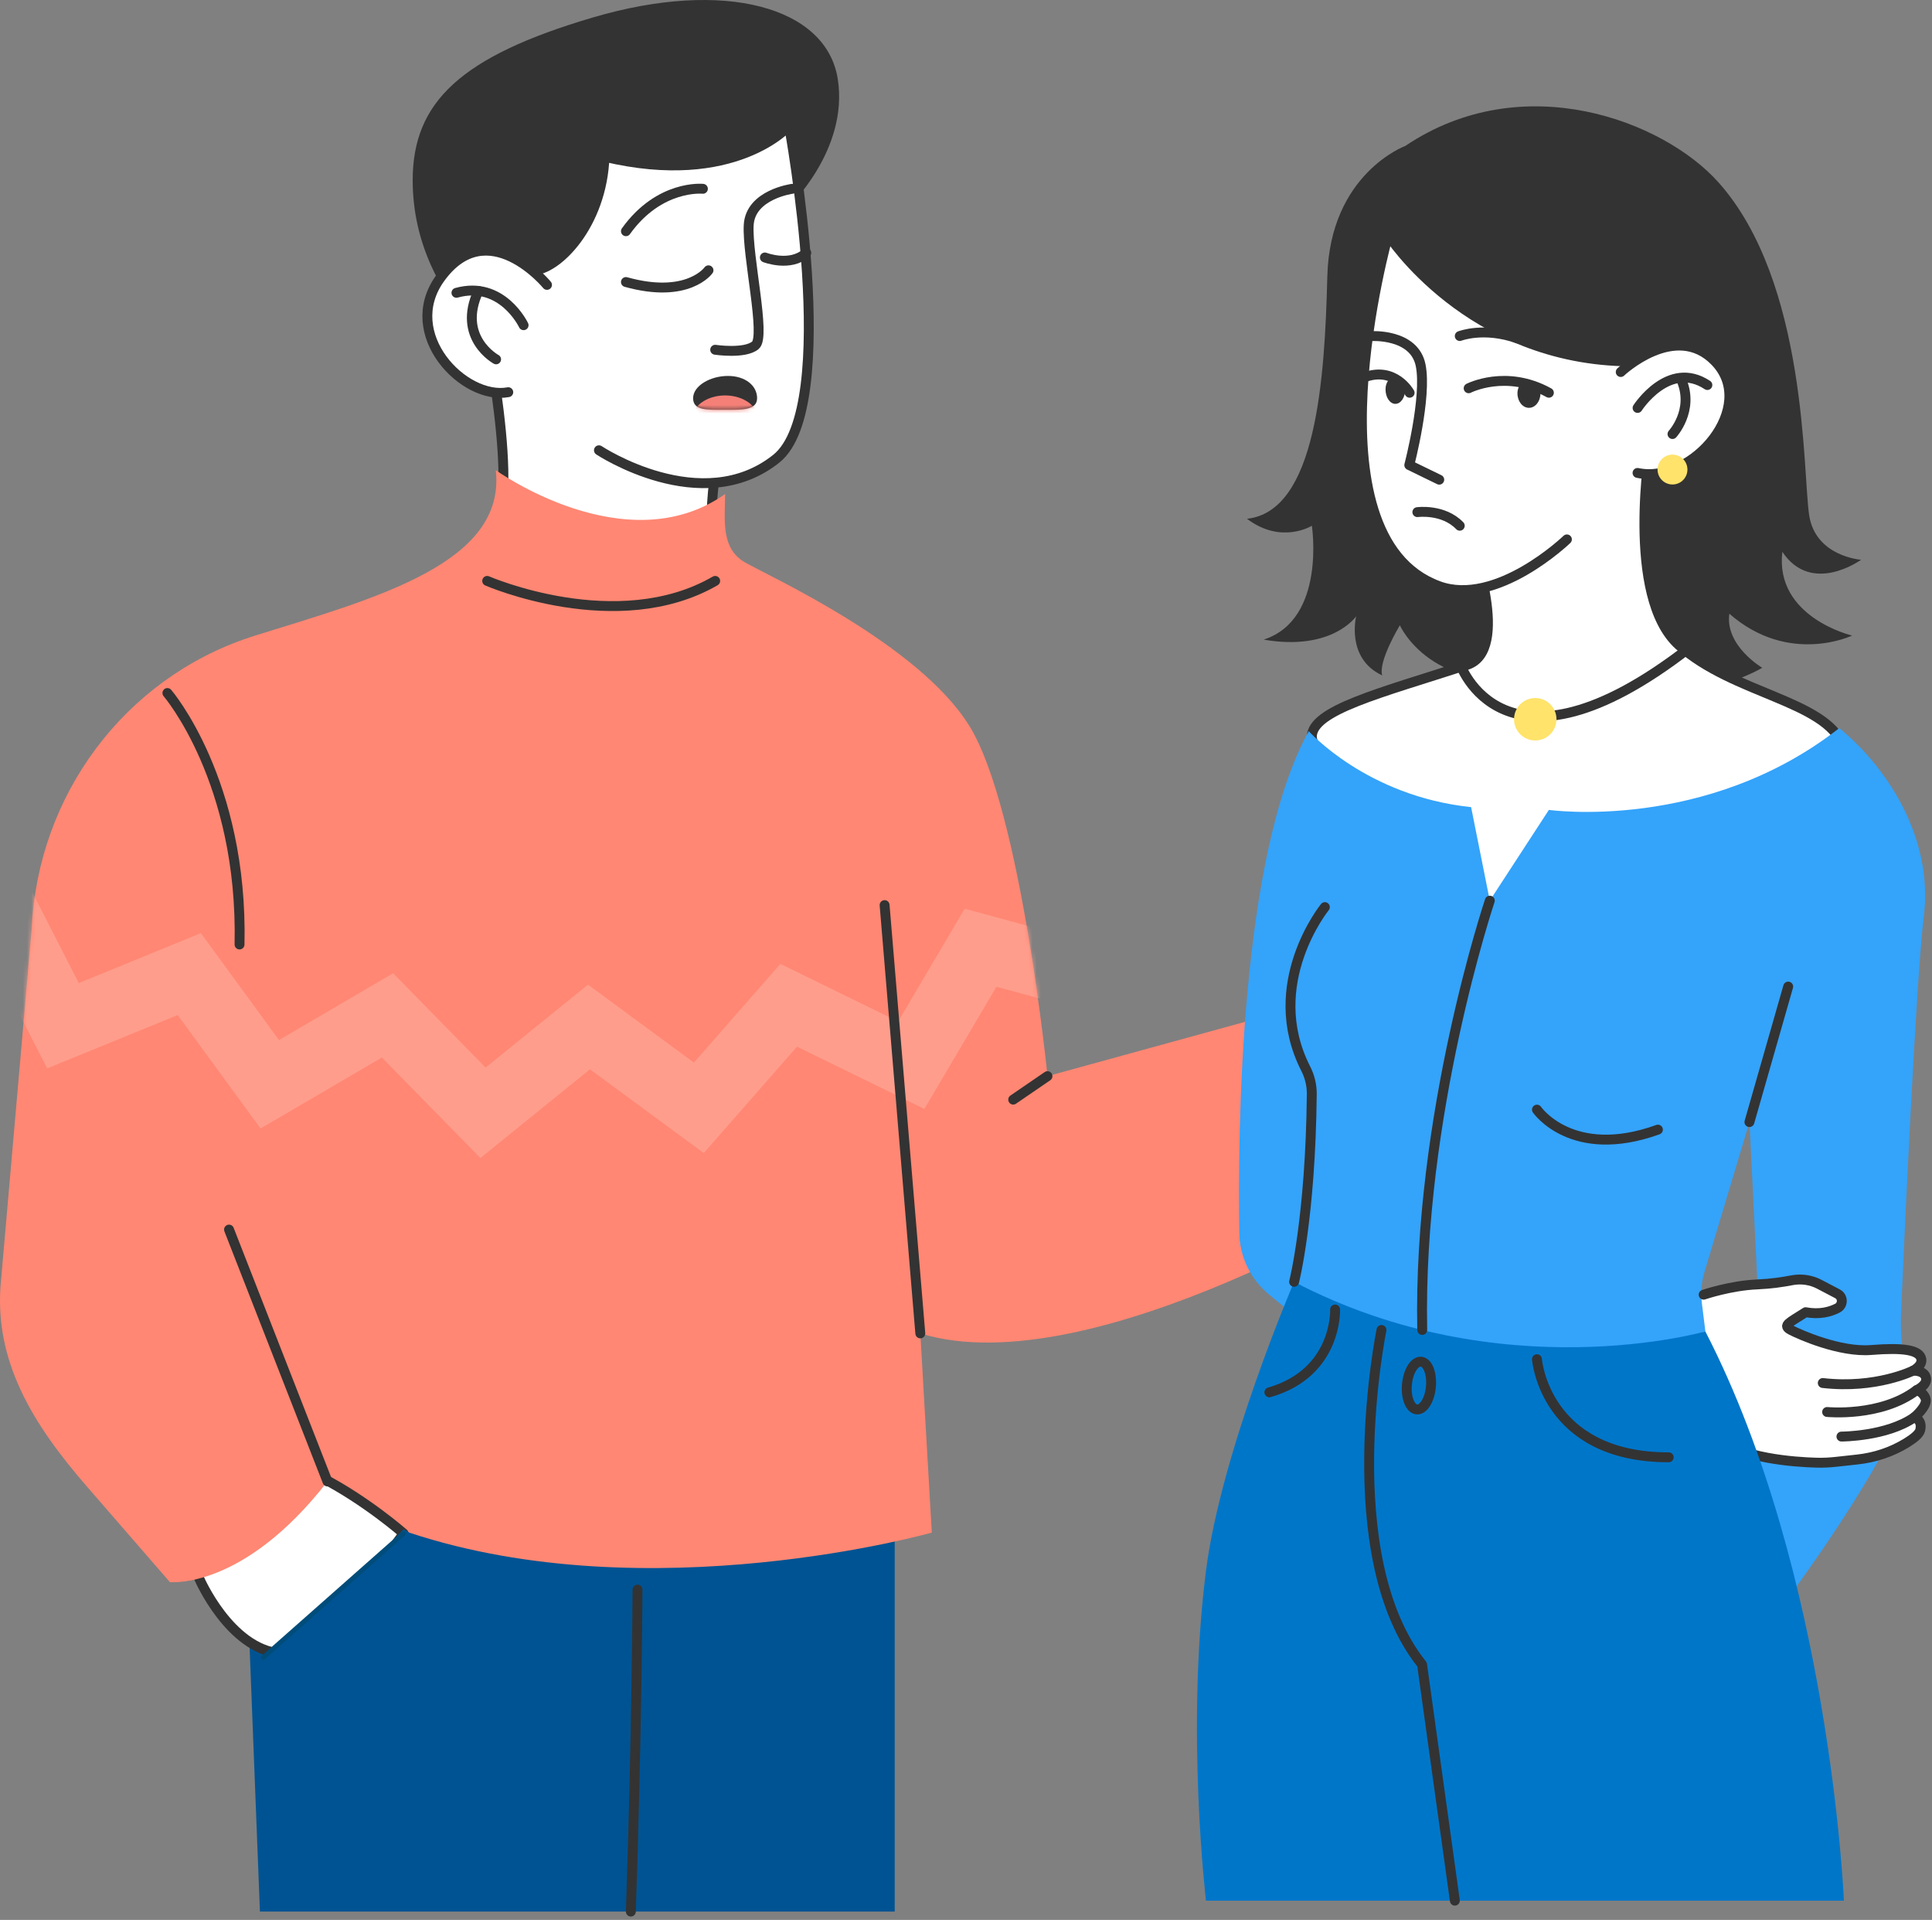
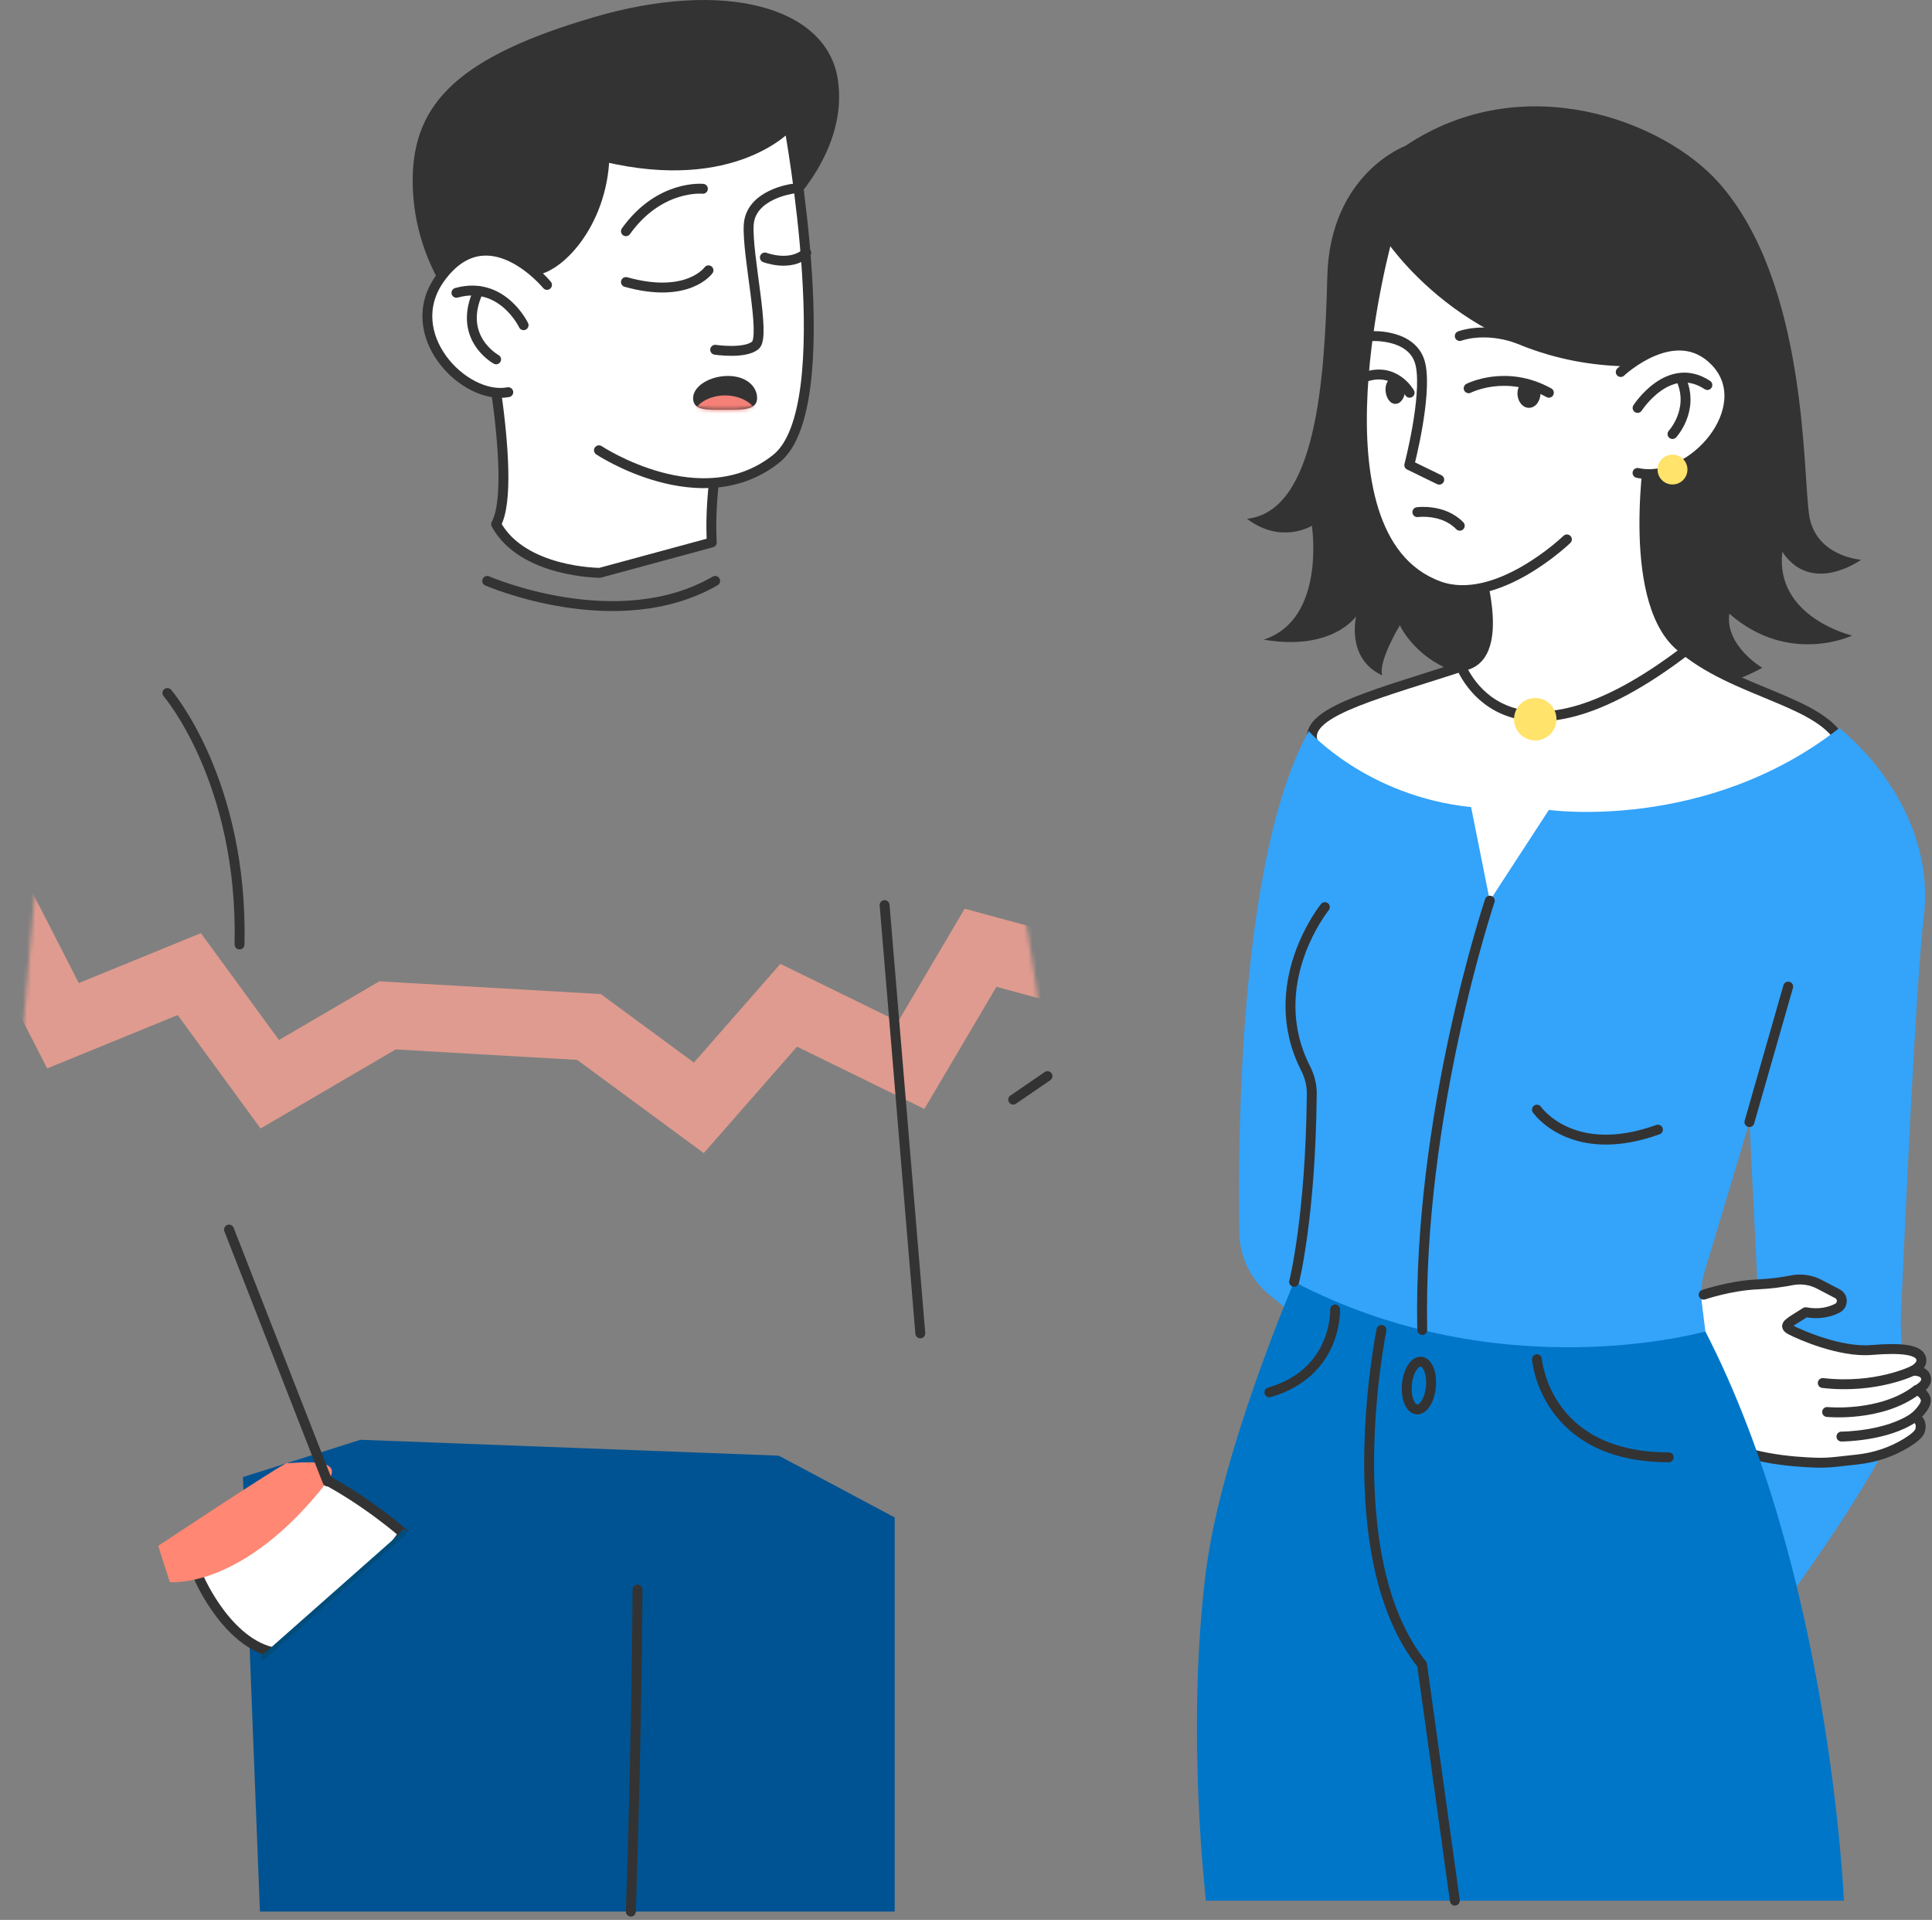
<svg xmlns="http://www.w3.org/2000/svg" width="465" height="462" viewBox="0 0 465 462" fill="none">
  <rect x="0" y="0" width="465" height="462" fill="#808080" stroke="none" />
  <path d="M215.342 365.156V459.99H62.559L58.475 355.442L86.755 346.465L187.436 350.287L215.342 365.156Z" fill="#005392" />
  <path d="M189.554 50.051C189.554 50.051 204.346 36.247 201.632 18.991C198.917 1.735 174.512 -5.17 142.714 4.199C110.915 13.568 99.326 24.533 99.326 43.396C99.326 74.081 127.255 90.855 127.255 90.855L189.548 50.051H189.554Z" fill="#333333" />
  <path d="M115.153 70.001C115.153 70.001 125.112 115.71 119.403 126.15C125.808 137.841 144.386 137.841 144.386 137.841L171.315 130.537C171.315 130.537 169.857 110.531 177.786 94.549C185.72 78.567 159.208 74.085 159.208 74.085" fill="white" />
  <path d="M115.153 70.001C115.153 70.001 125.112 115.71 119.403 126.15C125.808 137.841 144.386 137.841 144.386 137.841L171.315 130.537C171.315 130.537 169.857 110.531 177.786 94.549C185.72 78.567 159.208 74.085 159.208 74.085" stroke="#333333" stroke-width="2.381" stroke-linecap="round" stroke-linejoin="round" />
  <path d="M144.154 108.352C144.154 108.352 168.851 124.739 186.84 110.382C202.436 97.935 189.9 30.256 189.9 30.256C189.9 30.256 176.881 45.185 145.494 37.721C144.922 54.185 134.041 65.084 128.106 65.084" fill="white" />
  <path d="M144.154 108.352C144.154 108.352 168.851 124.739 186.84 110.382C202.436 97.935 189.9 30.256 189.9 30.256C189.9 30.256 176.881 45.185 145.494 37.721C144.922 54.185 134.041 65.084 128.106 65.084" stroke="#333333" stroke-width="2.381" stroke-linecap="round" stroke-linejoin="round" />
  <path d="M131.654 68.555C131.654 68.555 117.398 51.174 105.975 66.894C96.165 80.394 111.671 96.377 122.332 94.377" fill="white" />
  <path d="M131.654 68.555C131.654 68.555 117.398 51.174 105.975 66.894C96.165 80.394 111.671 96.377 122.332 94.377" stroke="#333333" stroke-width="2.381" stroke-linecap="round" stroke-linejoin="round" />
  <path d="M126.019 78.256C126.019 78.256 120.877 67.405 109.858 70.459L126.019 78.256Z" fill="white" />
  <path d="M126.019 78.256C126.019 78.256 120.877 67.405 109.858 70.459" stroke="#333333" stroke-width="2.381" stroke-linecap="round" stroke-linejoin="round" />
  <path d="M119.404 86.472C119.404 86.472 109.88 81.305 115.154 70.001L119.404 86.472Z" fill="white" />
  <path d="M119.404 86.472C119.404 86.472 109.88 81.305 115.154 70.001" stroke="#333333" stroke-width="2.381" stroke-linecap="round" stroke-linejoin="round" />
  <path d="M190.682 45.434C190.682 45.434 180.598 46.773 180.199 54.166C179.801 61.559 184.366 80.94 181.813 83.089C179.259 85.238 172.134 84.166 172.134 84.166" fill="white" />
  <path d="M190.682 45.434C190.682 45.434 180.598 46.773 180.199 54.166C179.801 61.559 184.366 80.94 181.813 83.089C179.259 85.238 172.134 84.166 172.134 84.166" stroke="#333333" stroke-width="2.381" stroke-linecap="round" stroke-linejoin="round" />
  <path d="M169.176 45.431C169.176 45.431 158.735 44.348 150.651 55.64L169.176 45.431Z" fill="white" />
  <path d="M169.176 45.431C169.176 45.431 158.735 44.348 150.651 55.64" stroke="#333333" stroke-width="2.381" stroke-linecap="round" stroke-linejoin="round" />
  <path d="M170.521 65.046C170.521 65.046 165.592 72.034 150.651 67.868L170.521 65.046Z" fill="white" />
  <path d="M170.521 65.046C170.521 65.046 165.592 72.034 150.651 67.868" stroke="#333333" stroke-width="2.381" stroke-linecap="round" stroke-linejoin="round" />
  <path d="M184.092 61.957C184.092 61.957 190.188 64.326 194.063 60.856L184.092 61.957Z" fill="white" />
  <path d="M184.092 61.957C184.092 61.957 190.188 64.326 194.063 60.856" stroke="#333333" stroke-width="2.381" stroke-linecap="round" stroke-linejoin="round" />
  <path d="M182.221 95.815C182.221 98.779 178.525 98.619 174.275 98.619C170.025 98.619 166.822 98.779 166.822 95.815C166.822 92.851 170.941 90.464 175.197 90.464C179.448 90.464 182.221 92.851 182.221 95.815Z" fill="#333333" />
  <mask id="mask0_4536_17097" style="mask-type:luminance" maskUnits="userSpaceOnUse" x="166" y="90" width="17" height="9">
    <path d="M182.216 95.818C182.216 98.782 178.52 98.622 174.269 98.622C170.019 98.622 166.817 98.782 166.817 95.818C166.817 92.854 170.936 90.467 175.192 90.467C179.442 90.467 182.216 92.854 182.216 95.818Z" fill="white" />
  </mask>
  <g mask="url(#mask0_4536_17097)">
    <path d="M174.518 107.189C179.009 107.189 182.649 104.495 182.649 101.171C182.649 97.848 179.009 95.154 174.518 95.154C170.027 95.154 166.387 97.848 166.387 101.171C166.387 104.495 170.027 107.189 174.518 107.189Z" fill="#F48078" />
  </g>
-   <path d="M119.321 113.133C119.321 113.133 150.649 135.705 174.525 118.883C174.465 125.282 173.495 131.967 179.269 135.306C185.043 138.646 221.133 154.949 233.336 174.723C245.735 194.819 252.116 258.962 252.116 258.962L338.511 235.218V286.427C338.511 286.427 262.979 333.689 221.508 320.867L224.27 368.802C224.27 368.802 156.381 388.005 98.487 368.802C83.177 359.618 77.189 355.445 77.189 355.445C77.189 355.445 68.153 379.808 40.879 380.707L20.956 357.76C8.11 342.963 -1.741 327.469 0.259 307.98L7.646 223.384C9.098 191.497 29.795 163.437 60.087 153.372C60.635 153.187 61.189 153.009 61.754 152.836C90.666 143.854 121.821 135.485 119.327 113.133H119.321Z" fill="#FF8773" />
  <path d="M117.256 139.788C117.256 139.788 148.567 153.425 172.133 139.788" stroke="#333333" stroke-width="2.381" stroke-linecap="round" stroke-linejoin="round" />
  <g opacity="0.75">
    <mask id="mask1_4536_17097" style="mask-type:luminance" maskUnits="userSpaceOnUse" x="0" y="113" width="339" height="268">
      <path d="M119.321 113.142C119.321 113.142 150.649 135.714 174.525 118.892C174.465 125.291 173.495 131.976 179.269 135.315C185.043 138.654 221.133 154.958 233.336 174.732C245.735 194.828 252.116 258.971 252.116 258.971L338.511 235.227V286.435C338.511 286.435 262.979 333.698 221.508 320.876L224.27 368.811C224.27 368.811 156.381 388.014 98.487 368.811C83.177 359.627 77.189 355.454 77.189 355.454C77.189 355.454 68.153 379.817 40.879 380.716L20.956 357.769C8.11 342.972 -1.741 327.477 0.259 307.989L7.646 223.393C9.098 191.506 29.795 163.446 60.087 153.381C60.635 153.196 61.189 153.018 61.754 152.845C90.666 143.863 121.821 135.494 119.327 113.142H119.321Z" fill="white" />
    </mask>
    <g mask="url(#mask1_4536_17097)">
-       <path d="M0.311 217.838L15.162 246.833L45.562 234.404L64.931 260.916L93.265 244.339L116.254 267.785L141.76 247.13L168.201 266.589L189.827 241.904L219.322 256.333L236.001 228.065L267.68 236.648" stroke="#FFA494" stroke-width="16.137" stroke-miterlimit="10" />
+       <path d="M0.311 217.838L15.162 246.833L45.562 234.404L64.931 260.916L93.265 244.339L141.76 247.13L168.201 266.589L189.827 241.904L219.322 256.333L236.001 228.065L267.68 236.648" stroke="#FFA494" stroke-width="16.137" stroke-miterlimit="10" />
    </g>
  </g>
  <path d="M252.11 258.962L243.86 264.611" stroke="#333333" stroke-width="2.381" stroke-linecap="round" stroke-linejoin="round" />
  <path d="M221.503 320.863L212.908 217.802" stroke="#333333" stroke-width="2.381" stroke-linecap="round" stroke-linejoin="round" />
  <path d="M40.289 166.764C40.289 166.764 58.533 187.919 57.652 227.282" stroke="#333333" stroke-width="2.381" stroke-linecap="round" stroke-linejoin="round" />
  <path d="M47.969 379.889C47.969 379.889 55.249 396.758 67.464 397.883C80.422 393.186 97.137 369.007 97.137 369.007C97.137 369.007 88.143 361.079 77.19 355.442" fill="white" />
  <path d="M47.969 379.889C47.969 379.889 55.249 396.758 67.464 397.883C80.422 393.186 97.137 369.007 97.137 369.007C97.137 369.007 88.143 361.079 77.19 355.442" stroke="#333333" stroke-width="2.381" stroke-linecap="round" stroke-linejoin="round" />
  <path d="M40.872 380.701C40.872 380.701 58.45 382.701 78.82 356.492C83.838 350.034 69.7 352.337 69.129 352.057C68.558 351.778 38.075 371.992 38.075 371.992L40.866 380.701H40.872Z" fill="#FF8773" />
  <path d="M78.819 356.499L55.122 295.885" stroke="#333333" stroke-width="2.381" stroke-linecap="round" stroke-linejoin="round" />
  <path d="M63.35 398.859C63.35 398.859 82.82 383.37 97.13 367.989C103.243 371.311 107.386 381.722 107.386 381.722L100.94 401.716L75.326 405.031H64.177L63.35 398.859Z" fill="#005392" />
  <path d="M153.44 382.517C153.44 382.517 153.249 419.244 151.833 460" stroke="#333333" stroke-width="2.381" stroke-linecap="round" stroke-linejoin="round" />
  <path d="M97.13 369.006L63.35 398.858" stroke="#004C7A" stroke-width="1.113" stroke-linecap="round" stroke-linejoin="round" />
  <path d="M416.963 309.794L403.153 313.139L389.052 317.086L395.558 333.83L401.016 341.776L414.796 346.943L428.1 341.104" fill="white" />
  <path d="M338.213 35.125C338.213 35.125 320.082 41.804 319.463 66.542C318.844 91.281 316.826 123.025 300.129 124.84C308.427 131.108 315.742 126.513 315.742 126.513C315.742 126.513 319.236 149.043 304.147 153.918C320.659 156.769 326.409 148.299 326.409 148.299C326.409 148.299 323.868 158.43 332.671 162.525C331.665 159.126 336.921 150.466 336.921 150.466C336.921 150.466 344.6 167.781 370.756 162.525C402.518 174.115 424.144 160.692 424.144 160.692C424.144 160.692 415.132 155.412 416.227 147.686C430.561 160.222 445.769 152.942 445.769 152.942C445.769 152.942 427.12 148.561 428.977 132.787C436.049 143.364 447.936 134.698 447.936 134.698C447.936 134.698 436.977 133.96 435.436 123.983C433.864 113.817 435.102 67.894 413.566 43.84C400.31 29.036 366.517 16.078 338.213 35.131V35.125Z" fill="#333333" />
  <path d="M397.268 106.847C397.268 106.847 391.024 143.52 404.108 155.258C417.191 166.996 439.311 168.538 443.579 179.419C447.847 190.3 425.442 195.639 425.442 195.639L375.714 204.389L362.91 224.235L350.107 221.032L339.648 192.859C339.648 192.859 315.743 183.681 315.743 177.282C315.743 170.883 332.106 166.812 353.089 159.996C363.785 156.52 354.13 130.639 354.13 130.639L354.154 108.567L370.803 98.626L383.816 91.323L407.513 87.87" fill="white" />
  <path d="M397.268 106.847C397.268 106.847 391.024 143.52 404.108 155.258C417.191 166.996 439.311 168.538 443.579 179.419C447.847 190.3 425.442 195.639 425.442 195.639L375.714 204.389L362.91 224.235L350.107 221.032L339.648 192.859C339.648 192.859 315.743 183.681 315.743 177.282C315.743 170.883 332.106 166.811 353.089 159.996C363.785 156.52 354.13 130.639 354.13 130.639L354.154 108.567L370.803 98.626L383.816 91.323L407.513 87.87" stroke="#333333" stroke-width="2.381" stroke-linecap="round" stroke-linejoin="round" />
  <path d="M377.128 129.8C377.128 129.8 360.169 146.151 346.234 141.008C313.68 128.978 334.121 56.513 334.121 56.513C334.121 56.513 353.502 86.829 392.574 86.966" fill="white" />
  <path d="M377.128 129.8C377.128 129.8 360.169 146.151 346.234 141.008C313.68 128.978 334.121 56.513 334.121 56.513C334.121 56.513 353.502 86.829 392.574 86.966" stroke="#333333" stroke-width="2.381" stroke-linecap="round" stroke-linejoin="round" />
  <path d="M390.084 89.52C390.084 89.52 403.239 77.098 412.799 86.955C423.359 97.848 407.406 116.646 394.126 113.806" fill="white" />
  <path d="M390.084 89.52C390.084 89.52 403.239 77.098 412.799 86.955C423.359 97.848 407.406 116.646 394.126 113.806" stroke="#333333" stroke-width="2.381" stroke-linecap="round" stroke-linejoin="round" />
  <path d="M394.137 98.165C394.137 98.165 401.619 86.498 410.935 92.653L394.137 98.165Z" fill="white" />
  <path d="M394.137 98.165C394.137 98.165 401.619 86.498 410.935 92.653" stroke="#333333" stroke-width="2.381" stroke-linecap="round" stroke-linejoin="round" />
  <path d="M402.54 104.446C402.54 104.446 407.778 98.797 404.731 91.518L402.54 104.446Z" fill="white" />
  <path d="M402.54 104.446C402.54 104.446 407.778 98.797 404.731 91.518" stroke="#333333" stroke-width="2.381" stroke-linecap="round" stroke-linejoin="round" />
  <path d="M330.022 80.881C330.022 80.881 340.356 80.209 341.922 87.87C343.481 95.536 339.189 111.917 339.189 111.917L346.404 115.429" fill="white" />
  <path d="M330.022 80.881C330.022 80.881 340.356 80.209 341.922 87.87C343.481 95.536 339.189 111.917 339.189 111.917L346.404 115.429" stroke="#333333" stroke-width="2.381" stroke-linecap="round" stroke-linejoin="round" />
  <path d="M351.34 80.863C351.34 80.863 357.126 78.589 365.222 81.434L351.34 80.863Z" fill="white" />
  <path d="M351.34 80.863C351.34 80.863 357.126 78.589 365.222 81.434" stroke="#333333" stroke-width="2.381" stroke-linecap="round" stroke-linejoin="round" />
  <path d="M339.271 94.515C339.271 94.515 335.657 87.956 328.187 90.86L339.271 94.515Z" fill="white" />
  <path d="M339.271 94.515C339.271 94.515 335.657 87.956 328.187 90.86" stroke="#333333" stroke-width="2.381" stroke-linecap="round" stroke-linejoin="round" />
  <path d="M353.481 93.433C353.481 93.433 362.493 88.79 372.791 94.51L353.481 93.433Z" fill="white" />
  <path d="M353.481 93.433C353.481 93.433 362.493 88.79 372.791 94.51" stroke="#333333" stroke-width="2.381" stroke-linecap="round" stroke-linejoin="round" />
  <path d="M341.132 123.238C341.132 123.238 347.359 122.387 351.341 126.512L341.132 123.238Z" fill="white" />
  <path d="M341.132 123.238C341.132 123.238 347.359 122.387 351.341 126.512" stroke="#333333" stroke-width="2.381" stroke-linecap="round" stroke-linejoin="round" />
  <path d="M370.761 94.659C370.761 96.582 369.523 98.141 367.993 98.141C366.464 98.141 365.226 96.582 365.226 94.659C365.226 92.736 366.547 91.54 367.993 92.022C369.726 92.599 370.761 92.73 370.761 94.659Z" fill="#333333" />
  <path d="M338.213 93.704C338.213 95.627 337.153 97.186 335.844 97.186C334.534 97.186 333.475 95.627 333.475 93.704C333.475 91.781 334.582 90.704 335.844 91.103C337.439 91.609 338.213 91.781 338.213 93.704Z" fill="#333333" />
  <path d="M314.998 175.942C314.998 175.942 328.969 191.626 354.07 194.222L358.57 216.728L372.791 194.894C372.791 194.894 410.679 200.281 442.691 175.198C455.507 185.805 465.246 202.847 463.037 220.526C461.198 235.258 458.436 295.723 457.567 315.455C457.382 319.604 457.638 323.764 458.329 327.86L452.172 351.359C441.895 369.465 428.683 387.082 419.298 399.316L415.47 391.486L404.214 387.082L419.298 342.931L422.887 317.413C423.143 315.574 423.233 313.717 423.137 311.86L421.066 270.02L410.226 306.145C409.506 308.55 409.292 311.08 409.607 313.568L410.459 320.395C410.459 320.395 356.993 341.604 311.474 308.467C310.593 310.675 309.266 314.651 309.266 314.651L305.438 311.508C300.986 307.854 298.373 302.431 298.277 296.675C297.885 272.312 298.438 205.704 315.004 175.948L314.998 175.942Z" fill="#34A3FA" />
  <path d="M410.041 311.552C410.041 311.552 416.505 309.344 422.988 309.076C426.238 308.939 429.149 308.498 431.238 308.088C433.5 307.647 435.845 307.975 437.887 309.046L442.256 311.338C443.655 312.076 443.631 314.076 442.226 314.796C440.488 315.683 437.929 316.397 434.589 315.766C430.613 318.326 428.905 318.927 431.036 320.046C433.167 321.165 442.881 325.469 450.357 324.862C457.834 324.255 462.054 324.772 462.435 327.076C462.703 328.713 460.447 329.838 460.447 329.838C460.447 329.838 463.34 329.683 463.584 331.737C463.78 333.386 461.298 334.523 461.298 334.523C461.298 334.523 462.87 334.892 463.447 336.54C464.06 338.29 460.727 341.076 460.727 341.076C460.727 341.076 462.804 341.606 462.149 344.177C461.911 345.106 460.512 346.213 458.816 347.249C455.238 349.433 451.209 350.755 447.042 351.207L441.816 351.779C440.292 351.945 438.756 352.017 437.22 351.975C431.738 351.826 419.059 350.927 412.702 345.886" fill="white" />
  <path d="M410.041 311.552C410.041 311.552 416.505 309.344 422.988 309.076C426.238 308.939 429.149 308.498 431.238 308.088C433.5 307.647 435.845 307.975 437.887 309.046L442.256 311.338C443.655 312.076 443.631 314.076 442.226 314.796C440.488 315.683 437.929 316.397 434.589 315.766C430.613 318.326 428.905 318.927 431.036 320.046C433.167 321.165 442.881 325.469 450.357 324.862C457.834 324.255 462.054 324.772 462.435 327.076C462.703 328.713 460.447 329.838 460.447 329.838C460.447 329.838 463.34 329.683 463.584 331.737C463.78 333.386 461.298 334.523 461.298 334.523C461.298 334.523 462.87 334.892 463.447 336.54C464.06 338.29 460.727 341.076 460.727 341.076C460.727 341.076 462.804 341.606 462.149 344.177C461.911 345.106 460.512 346.213 458.816 347.249C455.238 349.433 451.209 350.755 447.042 351.207L441.816 351.779C440.292 351.945 438.756 352.017 437.22 351.975C431.738 351.826 419.059 350.927 412.702 345.886" stroke="#333333" stroke-width="2.381" stroke-linecap="round" stroke-linejoin="round" />
  <path d="M311.469 308.456C311.469 308.456 293.915 349.266 290.261 377.998C285.368 416.463 290.261 457.368 290.261 457.368H443.794C443.794 457.368 440.538 378.742 410.448 320.391C410.448 320.391 361.316 334.492 311.463 308.462L311.469 308.456Z" fill="#0076C9" />
  <path d="M358.57 216.732C358.57 216.732 341.242 268.387 342.307 320.042" stroke="#333333" stroke-width="2.381" stroke-linecap="round" stroke-linejoin="round" />
  <path d="M421.055 270.015L430.389 237.407" stroke="#333333" stroke-width="2.381" stroke-linecap="round" stroke-linejoin="round" />
  <path d="M318.873 218.284C318.873 218.284 303.873 236.761 314.26 257.142C315.231 259.04 315.742 261.142 315.725 263.273C315.433 293.017 311.469 308.458 311.469 308.458" stroke="#333333" stroke-width="2.381" stroke-linecap="round" stroke-linejoin="round" />
  <path d="M369.917 267.021C369.917 267.021 378.34 279.295 399.031 271.831" stroke="#333333" stroke-width="2.381" stroke-linecap="round" stroke-linejoin="round" />
  <path d="M351.34 159.57C351.34 159.57 361.62 190.629 406.383 156.052" stroke="#333333" stroke-width="2.381" stroke-linecap="round" stroke-linejoin="round" />
  <path d="M369.511 178.186C372.332 178.186 374.618 175.9 374.618 173.079C374.618 170.259 372.332 167.972 369.511 167.972C366.69 167.972 364.404 170.259 364.404 173.079C364.404 175.9 366.69 178.186 369.511 178.186Z" fill="#FFE36B" />
  <path d="M369.917 327.074C369.917 327.074 371.744 350.682 401.632 350.682" stroke="#333333" stroke-width="2.381" stroke-linecap="round" stroke-linejoin="round" />
  <path d="M321.337 315.116C321.337 315.116 321.968 330.3 305.516 335.05" stroke="#333333" stroke-width="2.381" stroke-linecap="round" stroke-linejoin="round" />
  <path d="M332.498 320.04C332.498 320.04 321.337 374.475 342.266 400.541L350.159 457.369" stroke="#333333" stroke-width="2.381" stroke-linecap="round" stroke-linejoin="round" />
  <path d="M344.4 333.678C344.685 330.505 343.624 327.817 342.029 327.673C340.435 327.53 338.911 329.986 338.625 333.158C338.34 336.331 339.401 339.019 340.996 339.163C342.59 339.306 344.114 336.85 344.4 333.678Z" stroke="#333333" stroke-width="2.381" stroke-linecap="round" stroke-linejoin="round" />
-   <path d="M460.443 329.835C460.443 329.835 451.532 334.281 438.71 332.805L460.443 329.835Z" fill="white" />
  <path d="M460.443 329.835C460.443 329.835 451.532 334.281 438.71 332.805" stroke="#333333" stroke-width="2.381" stroke-linecap="round" stroke-linejoin="round" />
  <path d="M439.758 339.778C439.758 339.778 452.681 341.07 461.295 334.522L439.758 339.778Z" fill="white" />
  <path d="M439.758 339.778C439.758 339.778 452.681 341.07 461.295 334.522" stroke="#333333" stroke-width="2.381" stroke-linecap="round" stroke-linejoin="round" />
  <path d="M443.203 345.692C443.203 345.692 454.102 345.692 460.721 341.067L443.203 345.692Z" fill="white" />
  <path d="M443.203 345.692C443.203 345.692 454.102 345.692 460.721 341.067" stroke="#333333" stroke-width="2.381" stroke-linecap="round" stroke-linejoin="round" />
  <path d="M402.541 116.585C404.527 116.585 406.136 114.975 406.136 112.99C406.136 111.004 404.527 109.394 402.541 109.394C400.556 109.394 398.946 111.004 398.946 112.99C398.946 114.975 400.556 116.585 402.541 116.585Z" fill="#FFE36B" />
</svg>